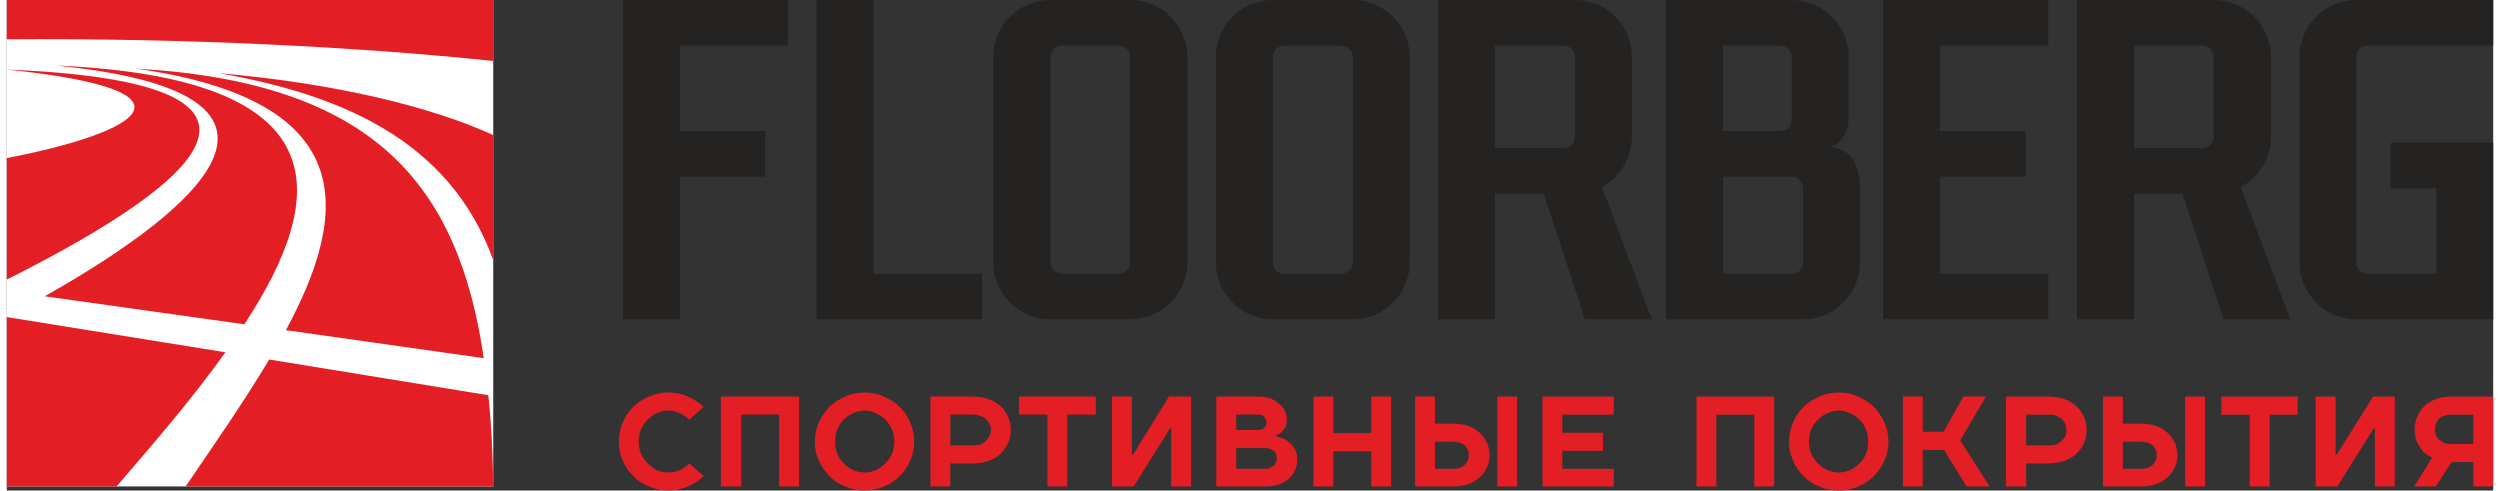
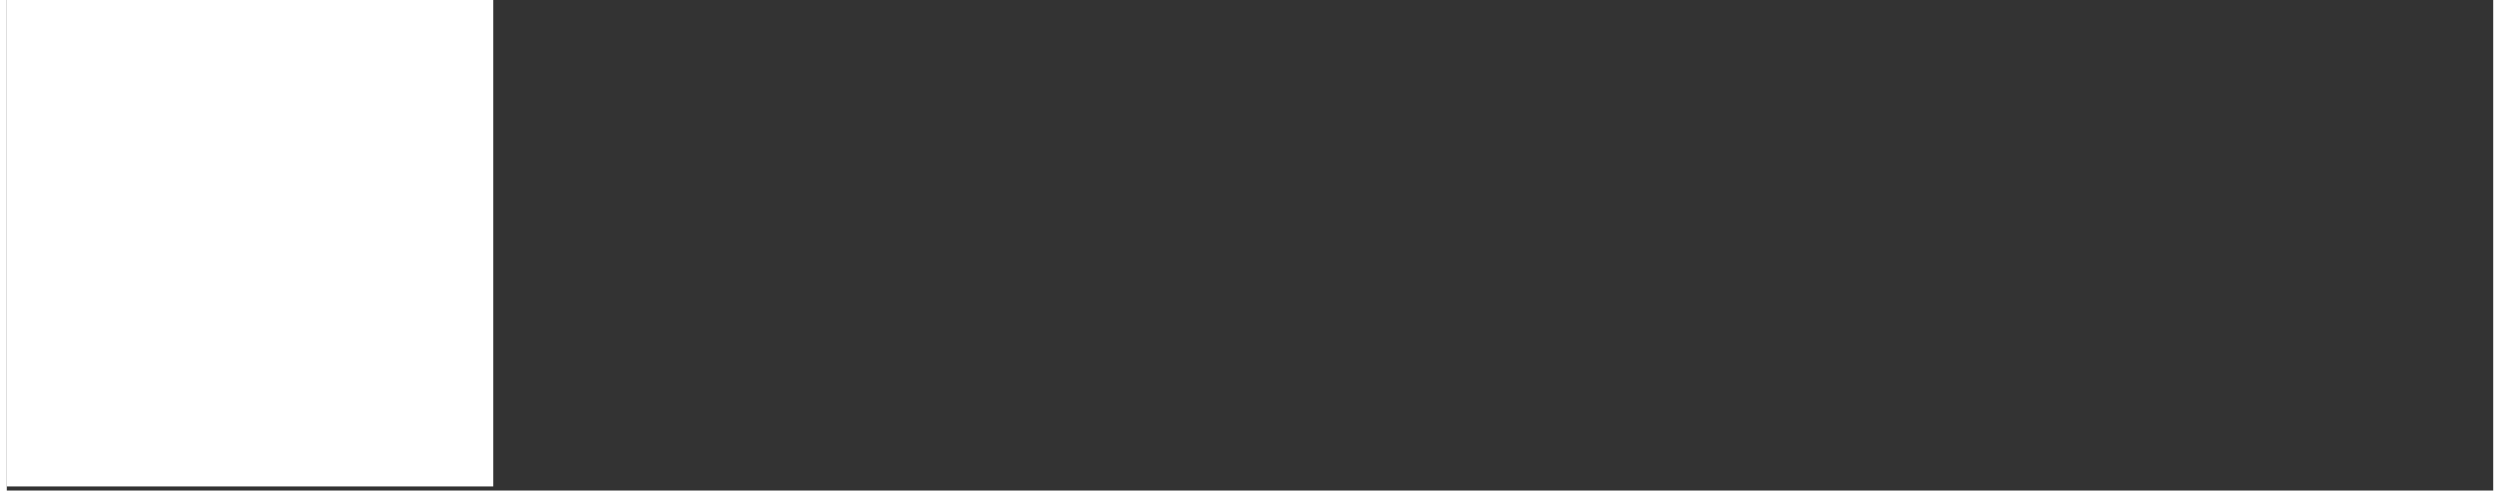
<svg xmlns="http://www.w3.org/2000/svg" xml:space="preserve" width="158px" height="31px" version="1.1" style="shape-rendering:geometricPrecision; text-rendering:geometricPrecision; image-rendering:optimizeQuality; fill-rule:evenodd; clip-rule:evenodd" viewBox="0 0 55.05 10.86">
  <rect x="0" y="0" width="55.05" height="10.86" fill="#333333" stroke="none" />
  <defs>
    <style type="text/css">
   
    .fil1 {fill:#252322}
    .fil0 {fill:white}
    .fil2 {fill:#E31E24;fill-rule:nonzero}
   
  </style>
  </defs>
  <g id="Слой_x0020_1">
    <rect class="fil0" width="10.77" height="10.77" />
-     <path class="fil1" d="M23.11 0l1.76 0c0.35,0 0.67,0.14 0.9,0.37 0.22,0.23 0.37,0.54 0.37,0.89l0 4.55c0,0.35 -0.15,0.66 -0.37,0.89 -0.23,0.23 -0.55,0.37 -0.9,0.37l-1.76 0c-0.35,0 -0.67,-0.14 -0.9,-0.37 -0.23,-0.23 -0.37,-0.54 -0.37,-0.89l0 -4.55c0,-0.35 0.14,-0.66 0.37,-0.89 0.23,-0.23 0.55,-0.37 0.9,-0.37zm1.51 1.01l-1.26 0c-0.07,0 -0.13,0.03 -0.18,0.07 -0.05,0.05 -0.07,0.11 -0.07,0.18l0 4.55c0,0.07 0.02,0.13 0.07,0.18 0.05,0.04 0.11,0.07 0.18,0.07l1.26 0c0.07,0 0.13,-0.03 0.18,-0.07 0.04,-0.05 0.07,-0.11 0.07,-0.18l0 -4.55c0,-0.07 -0.03,-0.13 -0.07,-0.18 -0.05,-0.04 -0.11,-0.07 -0.18,-0.07zm3.41 -1.01l1.77 0c0.34,0 0.66,0.14 0.89,0.37 0.23,0.23 0.37,0.54 0.37,0.89l0 4.55c0,0.35 -0.14,0.66 -0.37,0.89 -0.23,0.23 -0.54,0.37 -0.89,0.37l-1.77 0c-0.35,0 -0.66,-0.14 -0.89,-0.37 -0.23,-0.23 -0.37,-0.54 -0.37,-0.89l0 -4.55c0,-0.35 0.14,-0.66 0.37,-0.89 0.23,-0.23 0.54,-0.37 0.89,-0.37zm1.51 1.01l-1.26 0c-0.07,0 -0.13,0.03 -0.18,0.07 -0.04,0.05 -0.07,0.11 -0.07,0.18l0 4.55c0,0.07 0.03,0.13 0.07,0.18 0.05,0.04 0.11,0.07 0.18,0.07l1.26 0c0.07,0 0.14,-0.03 0.18,-0.07 0.05,-0.05 0.08,-0.11 0.08,-0.18l0 -4.55c0,-0.07 -0.03,-0.13 -0.08,-0.18 -0.04,-0.04 -0.11,-0.07 -0.18,-0.07zm12 -1.01l3.66 0 0 1.01 -2.4 0 0 1.89 1.9 0 0 1.01 -1.9 0 0 2.15 2.4 0 0 1.01 -3.66 0 0 -7.07zm-8.59 1.01l0 2.27 1.52 0c0.07,0 0.13,-0.03 0.18,-0.07 0.04,-0.05 0.07,-0.11 0.07,-0.18l0 -1.77c0,-0.07 -0.03,-0.13 -0.07,-0.18 -0.05,-0.04 -0.11,-0.07 -0.18,-0.07l-1.52 0zm1.99 6.06l-0.91 -2.78 -1.08 0 0 2.78 -1.26 0 0 -7.07 3.03 0c0.35,0 0.67,0.14 0.89,0.37 0.23,0.23 0.37,0.54 0.37,0.89l0 1.77c0,0.35 -0.14,0.66 -0.37,0.89 -0.08,0.09 -0.18,0.16 -0.29,0.22l1.1 2.93 -1.48 0zm12.16 -6.06l0 2.27 1.51 0c0.07,0 0.13,-0.03 0.18,-0.07 0.04,-0.05 0.07,-0.11 0.07,-0.18l0 -1.77c0,-0.07 -0.03,-0.13 -0.07,-0.18 -0.05,-0.04 -0.11,-0.07 -0.18,-0.07l-1.51 0zm1.98 6.06l-0.91 -2.78 -1.07 0 0 2.78 -1.27 0 0 -7.07 3.03 0c0.35,0 0.67,0.14 0.9,0.37 0.22,0.23 0.37,0.54 0.37,0.89l0 1.77c0,0.35 -0.15,0.66 -0.37,0.89 -0.09,0.09 -0.19,0.16 -0.3,0.22l1.1 2.93 -1.48 0zm-8.3 -4.42c0,0.22 -0.13,0.52 -0.4,0.6 0.49,0.05 0.65,0.45 0.65,0.92l0 1.64c0,0.35 -0.14,0.66 -0.37,0.89 -0.22,0.23 -0.54,0.37 -0.89,0.37l-1.79 0 -1.24 0 0 -7.07 2.78 0c0.35,0 0.66,0.14 0.89,0.37 0.23,0.23 0.37,0.54 0.37,0.89l0 1.39zm-1.51 0.25c0.07,0 0.13,-0.02 0.18,-0.07 0.04,-0.05 0.07,-0.11 0.07,-0.18l0 -1.39c0,-0.07 -0.03,-0.13 -0.08,-0.18 -0.04,-0.04 -0.1,-0.07 -0.17,-0.07l-1.27 0 0 1.89 1.27 0zm-1.27 1.01l0 2.15 1.52 0c0.07,0 0.13,-0.03 0.18,-0.07 0.04,-0.05 0.07,-0.11 0.07,-0.18l0 -1.64c0,-0.07 -0.03,-0.14 -0.07,-0.18 -0.05,-0.05 -0.11,-0.08 -0.18,-0.08l-1.52 0zm17.05 -3.91l0 1.01 -2.78 0c-0.07,0 -0.13,0.03 -0.18,0.07 -0.04,0.05 -0.07,0.11 -0.07,0.18l0 4.55c0,0.07 0.03,0.13 0.07,0.18 0.05,0.04 0.11,0.07 0.18,0.07l1.52 0 0 -1.89 -1.01 0 0 -1.01 2.27 0 0 3.91 -3.03 0c-0.35,0 -0.66,-0.14 -0.89,-0.37 -0.23,-0.23 -0.37,-0.54 -0.37,-0.89l0 -4.55c0,-0.35 0.14,-0.66 0.37,-0.89 0.23,-0.23 0.54,-0.37 0.89,-0.37l3.03 0zm-37.75 0l0 1.01 -2.4 0 0 1.89 1.89 0 0 1.01 -1.89 0 0 3.16 -1.26 0 0 -7.07 3.66 0zm4.29 6.06l0 1.01 -3.66 0 0 -7.07 1.26 0 0 6.06 2.4 0z" />
-     <path class="fil2" d="M15.43 9.01c-0.1,-0.1 -0.22,-0.17 -0.35,-0.23 -0.14,-0.06 -0.28,-0.09 -0.43,-0.09 -0.16,0 -0.3,0.03 -0.43,0.09 -0.14,0.06 -0.25,0.13 -0.35,0.23 -0.1,0.1 -0.18,0.21 -0.23,0.34 -0.06,0.14 -0.09,0.28 -0.09,0.43 0,0.15 0.03,0.29 0.09,0.42 0.05,0.13 0.13,0.24 0.23,0.34 0.1,0.1 0.21,0.18 0.35,0.23 0.13,0.06 0.27,0.09 0.43,0.09 0.15,0 0.29,-0.03 0.43,-0.09 0.13,-0.05 0.25,-0.13 0.35,-0.23l-0.32 -0.28c-0.06,0.06 -0.13,0.11 -0.21,0.15 -0.08,0.03 -0.16,0.05 -0.25,0.05 -0.09,0 -0.18,-0.02 -0.26,-0.05 -0.07,-0.04 -0.14,-0.09 -0.2,-0.15 -0.06,-0.06 -0.11,-0.13 -0.15,-0.21 -0.03,-0.09 -0.05,-0.18 -0.05,-0.27 0,-0.1 0.02,-0.19 0.05,-0.27 0.04,-0.09 0.09,-0.16 0.15,-0.22 0.06,-0.06 0.13,-0.11 0.2,-0.14 0.08,-0.04 0.17,-0.06 0.26,-0.06 0.09,0 0.17,0.02 0.25,0.06 0.08,0.03 0.15,0.08 0.21,0.14l0.32 -0.28zm27.89 -0.23l0.5 0 -0.57 0.97 0.65 1.02 -0.51 0 -0.5 -0.81 -0.47 0 0 0.81 -0.44 0 0 -1.99 0.44 0 0 0.78 0.46 0 0.44 -0.78zm-27.51 0l0 1.99 0.45 0 0 -1.59 0.84 0 0 1.59 0.44 0 0 -1.99 -1.73 0zm2.53 1c0,-0.1 0.01,-0.19 0.05,-0.27 0.03,-0.09 0.08,-0.16 0.14,-0.22 0.06,-0.06 0.13,-0.11 0.21,-0.14 0.08,-0.04 0.16,-0.06 0.25,-0.06 0.09,0 0.18,0.02 0.25,0.06 0.08,0.03 0.15,0.08 0.21,0.14 0.06,0.06 0.11,0.13 0.15,0.22 0.03,0.08 0.05,0.17 0.05,0.27 0,0.09 -0.02,0.18 -0.05,0.27 -0.04,0.08 -0.09,0.15 -0.15,0.21 -0.06,0.06 -0.13,0.11 -0.21,0.15 -0.07,0.03 -0.16,0.05 -0.25,0.05 -0.09,0 -0.17,-0.02 -0.25,-0.05 -0.08,-0.04 -0.15,-0.09 -0.21,-0.15 -0.06,-0.06 -0.11,-0.13 -0.14,-0.21 -0.04,-0.09 -0.05,-0.18 -0.05,-0.27zm1.75 0c0,-0.15 -0.03,-0.29 -0.09,-0.43 -0.05,-0.13 -0.13,-0.24 -0.23,-0.34 -0.1,-0.1 -0.21,-0.17 -0.35,-0.23 -0.13,-0.06 -0.27,-0.09 -0.43,-0.09 -0.15,0 -0.3,0.03 -0.43,0.09 -0.13,0.06 -0.25,0.13 -0.35,0.23 -0.09,0.1 -0.17,0.21 -0.23,0.34 -0.06,0.14 -0.09,0.28 -0.09,0.43 0,0.15 0.03,0.29 0.09,0.42 0.06,0.13 0.14,0.24 0.23,0.34 0.1,0.1 0.22,0.18 0.35,0.23 0.13,0.06 0.28,0.09 0.43,0.09 0.16,0 0.3,-0.03 0.43,-0.09 0.14,-0.05 0.25,-0.13 0.35,-0.23 0.1,-0.1 0.18,-0.21 0.23,-0.34 0.06,-0.13 0.09,-0.27 0.09,-0.42zm1.7 -0.26c0,0.05 -0.01,0.09 -0.03,0.13 -0.02,0.04 -0.05,0.08 -0.08,0.11 -0.03,0.03 -0.08,0.06 -0.12,0.08 -0.05,0.01 -0.1,0.02 -0.16,0.02l-0.51 0 0 -0.68 0.51 0c0.06,0 0.11,0.01 0.16,0.03 0.04,0.01 0.09,0.04 0.12,0.07 0.03,0.03 0.06,0.07 0.08,0.11 0.02,0.04 0.03,0.08 0.03,0.13zm0.44 0c0,-0.1 -0.02,-0.2 -0.06,-0.29 -0.04,-0.09 -0.1,-0.17 -0.17,-0.24 -0.07,-0.06 -0.16,-0.12 -0.26,-0.15 -0.1,-0.04 -0.21,-0.06 -0.34,-0.06l-0.95 0 0 1.99 0.44 0 0 -0.51 0.51 0c0.13,0 0.24,-0.02 0.34,-0.06 0.1,-0.03 0.19,-0.09 0.26,-0.15 0.07,-0.07 0.13,-0.15 0.17,-0.24 0.04,-0.09 0.06,-0.19 0.06,-0.29zm0.18 -0.34l0.63 0 0 1.59 0.44 0 0 -1.59 0.63 0 0 -0.4 -1.7 0 0 0.4zm2.54 1.59l0.8 -1.28 0.03 0 0 1.28 0.44 0 0 -1.99 -0.49 0 -0.79 1.28 -0.03 0 0 -1.28 -0.44 0 0 1.99 0.48 0zm2.75 -1.99l-0.92 0 0 1.99 1.07 0c0.11,0 0.21,-0.01 0.3,-0.04 0.09,-0.03 0.17,-0.08 0.23,-0.13 0.06,-0.05 0.11,-0.12 0.14,-0.19 0.04,-0.07 0.05,-0.15 0.05,-0.23 0,-0.06 0,-0.11 -0.02,-0.15 -0.01,-0.05 -0.03,-0.09 -0.05,-0.12 -0.02,-0.03 -0.05,-0.06 -0.08,-0.09 -0.03,-0.02 -0.06,-0.05 -0.08,-0.07 -0.07,-0.04 -0.15,-0.07 -0.24,-0.09l0 -0.03c0.05,-0.01 0.09,-0.03 0.12,-0.06 0.03,-0.03 0.06,-0.07 0.09,-0.11 0.02,-0.04 0.03,-0.1 0.03,-0.17 0,-0.06 -0.01,-0.13 -0.04,-0.19 -0.03,-0.06 -0.07,-0.11 -0.13,-0.16 -0.06,-0.05 -0.12,-0.09 -0.2,-0.12 -0.08,-0.03 -0.17,-0.04 -0.27,-0.04zm0.15 1.6l-0.63 0 0 -0.46 0.63 0c0.08,0 0.15,0.02 0.2,0.06 0.04,0.05 0.07,0.1 0.07,0.17 0,0.06 -0.03,0.12 -0.07,0.16 -0.05,0.04 -0.12,0.07 -0.2,0.07zm-0.63 -1.2l0.48 0c0.06,0 0.11,0.01 0.14,0.05 0.03,0.03 0.05,0.07 0.05,0.12 0,0.05 -0.02,0.09 -0.05,0.12 -0.03,0.03 -0.08,0.05 -0.14,0.05l-0.48 0 0 -0.34zm1.71 -0.4l0 1.99 0.44 0 0 -0.78 0.84 0 0 0.78 0.44 0 0 -1.99 -0.44 0 0 0.81 -0.84 0 0 -0.81 -0.44 0zm4.51 1.99l0 -1.99 -0.44 0 0 1.99 0.44 0zm-0.61 -0.69c0,-0.1 -0.02,-0.19 -0.06,-0.28 -0.03,-0.08 -0.09,-0.15 -0.16,-0.22 -0.07,-0.06 -0.15,-0.11 -0.25,-0.15 -0.1,-0.03 -0.21,-0.05 -0.32,-0.05l-0.42 0 0 -0.6 -0.44 0 0 1.99 0.84 0c0.12,0 0.24,-0.01 0.34,-0.05 0.1,-0.04 0.18,-0.09 0.25,-0.15 0.07,-0.06 0.13,-0.14 0.16,-0.22 0.04,-0.09 0.06,-0.18 0.06,-0.27zm-0.81 0.3l-0.4 0 0 -0.6 0.4 0c0.11,0 0.2,0.03 0.26,0.08 0.06,0.06 0.09,0.13 0.09,0.22 0,0.08 -0.03,0.15 -0.09,0.21 -0.06,0.06 -0.15,0.09 -0.26,0.09zm3.56 0l-1.14 0 0 -0.4 0.9 0 0 -0.4 -0.9 0 0 -0.4 1.14 0 0 -0.4 -1.58 0 0 1.99 1.58 0 0 -0.39zm1.83 -1.6l0 1.99 0.44 0 0 -1.59 0.84 0 0 1.59 0.44 0 0 -1.99 -1.72 0zm2.49 1c0,-0.1 0.02,-0.19 0.05,-0.27 0.04,-0.09 0.09,-0.16 0.15,-0.22 0.06,-0.06 0.13,-0.11 0.21,-0.14 0.07,-0.04 0.16,-0.06 0.25,-0.06 0.09,0 0.17,0.02 0.25,0.06 0.08,0.03 0.15,0.08 0.21,0.14 0.06,0.06 0.11,0.13 0.14,0.22 0.04,0.08 0.05,0.17 0.05,0.27 0,0.09 -0.01,0.18 -0.05,0.27 -0.03,0.08 -0.08,0.15 -0.14,0.21 -0.06,0.06 -0.13,0.11 -0.21,0.15 -0.08,0.03 -0.16,0.05 -0.25,0.05 -0.09,0 -0.18,-0.02 -0.25,-0.05 -0.08,-0.04 -0.15,-0.09 -0.21,-0.15 -0.06,-0.06 -0.11,-0.13 -0.15,-0.21 -0.03,-0.09 -0.05,-0.18 -0.05,-0.27zm1.76 0c0,-0.15 -0.03,-0.29 -0.09,-0.43 -0.06,-0.13 -0.14,-0.24 -0.23,-0.34 -0.1,-0.1 -0.22,-0.17 -0.35,-0.23 -0.13,-0.06 -0.28,-0.09 -0.43,-0.09 -0.16,0 -0.3,0.03 -0.43,0.09 -0.14,0.06 -0.25,0.13 -0.35,0.23 -0.1,0.1 -0.18,0.21 -0.23,0.34 -0.06,0.14 -0.09,0.28 -0.09,0.43 0,0.15 0.03,0.29 0.09,0.42 0.05,0.13 0.13,0.24 0.23,0.34 0.1,0.1 0.21,0.18 0.35,0.23 0.13,0.06 0.27,0.09 0.43,0.09 0.15,0 0.3,-0.03 0.43,-0.09 0.13,-0.05 0.25,-0.13 0.35,-0.23 0.09,-0.1 0.17,-0.21 0.23,-0.34 0.06,-0.13 0.09,-0.27 0.09,-0.42zm3.94 -0.26c0,0.05 -0.01,0.09 -0.02,0.13 -0.02,0.04 -0.05,0.08 -0.08,0.11 -0.04,0.03 -0.08,0.06 -0.12,0.08 -0.05,0.01 -0.1,0.02 -0.16,0.02l-0.51 0 0 -0.68 0.51 0c0.06,0 0.11,0.01 0.16,0.03 0.04,0.01 0.08,0.04 0.12,0.07 0.03,0.03 0.06,0.07 0.08,0.11 0.01,0.04 0.02,0.08 0.02,0.13zm0.45 0c0,-0.1 -0.02,-0.2 -0.06,-0.29 -0.04,-0.09 -0.1,-0.17 -0.17,-0.24 -0.07,-0.06 -0.16,-0.12 -0.26,-0.15 -0.1,-0.04 -0.22,-0.06 -0.34,-0.06l-0.96 0 0 1.99 0.45 0 0 -0.51 0.51 0c0.12,0 0.24,-0.02 0.34,-0.06 0.1,-0.03 0.19,-0.09 0.26,-0.15 0.07,-0.07 0.13,-0.15 0.17,-0.24 0.04,-0.09 0.06,-0.19 0.06,-0.29zm2.62 1.25l0 -1.99 -0.44 0 0 1.99 0.44 0zm-0.61 -0.69c0,-0.1 -0.02,-0.19 -0.06,-0.28 -0.04,-0.08 -0.09,-0.15 -0.16,-0.22 -0.07,-0.06 -0.15,-0.11 -0.25,-0.15 -0.1,-0.03 -0.21,-0.05 -0.33,-0.05l-0.41 0 0 -0.6 -0.44 0 0 1.99 0.84 0c0.12,0 0.24,-0.01 0.34,-0.05 0.09,-0.04 0.18,-0.09 0.25,-0.15 0.07,-0.06 0.12,-0.14 0.16,-0.22 0.04,-0.09 0.06,-0.18 0.06,-0.27zm-0.81 0.3l-0.4 0 0 -0.6 0.4 0c0.11,0 0.2,0.03 0.26,0.08 0.06,0.06 0.09,0.13 0.09,0.22 0,0.08 -0.03,0.15 -0.09,0.21 -0.06,0.06 -0.15,0.09 -0.26,0.09zm1.78 -1.2l0.63 0 0 1.59 0.44 0 0 -1.59 0.62 0 0 -0.4 -1.69 0 0 0.4zm2.57 1.59l0.8 -1.28 0.03 0 0 1.28 0.44 0 0 -1.99 -0.48 0 -0.8 1.28 -0.03 0 0 -1.28 -0.44 0 0 1.99 0.48 0zm2.53 -0.54l0.48 0 0 0.54 0.44 0 0 -1.99 -0.92 0c-0.13,0 -0.24,0.02 -0.34,0.05 -0.1,0.04 -0.19,0.09 -0.26,0.16 -0.07,0.06 -0.12,0.14 -0.16,0.23 -0.04,0.09 -0.06,0.18 -0.06,0.29 0,0.12 0.02,0.21 0.06,0.29 0.04,0.08 0.09,0.15 0.13,0.2 0.06,0.05 0.13,0.1 0.2,0.13l-0.4 0.64 0.48 0 0.35 -0.54zm0.48 -0.4l-0.48 0c-0.12,0 -0.21,-0.03 -0.27,-0.09 -0.07,-0.06 -0.1,-0.14 -0.1,-0.23 0,-0.1 0.03,-0.18 0.1,-0.24 0.06,-0.06 0.15,-0.09 0.27,-0.09l0.48 0 0 0.65z" />
-     <path class="fil2" d="M10.77 0l-10.77 0 0 0.87c3.96,-0.03 7.81,0.17 10.77,0.48l0 -1.35zm-7.9 1.52c5.26,0.3 7.13,2.57 7.69,6.41l-4.38 -0.62c1.4,-2.6 1.67,-5.08 -3.31,-5.79zm7.79 7.23c0.07,0.63 0.1,1.31 0.11,2.02l-6.81 0c0.59,-0.87 1.27,-1.84 1.85,-2.81l4.85 0.79zm-10.66 -2.56l0 -2.69c2.91,-0.56 4.54,-1.49 0,-1.96 6.71,0.27 4.56,2.36 0,4.65zm2.43 4.58l-2.43 0 0 -3.75 4.84 0.78c-0.72,1.01 -1.59,2.02 -2.41,2.97zm-1.59 -4.21c3.59,-2.03 6.32,-4.51 0.24,-5.11 6.3,0.27 6.06,2.86 4.18,5.73l-4.42 -0.62zm3.86 -4.94c2.62,0.23 4.71,0.75 6.07,1.37l0 2.77c-0.97,-2.7 -3.46,-3.68 -6.07,-4.14z" />
  </g>
</svg>